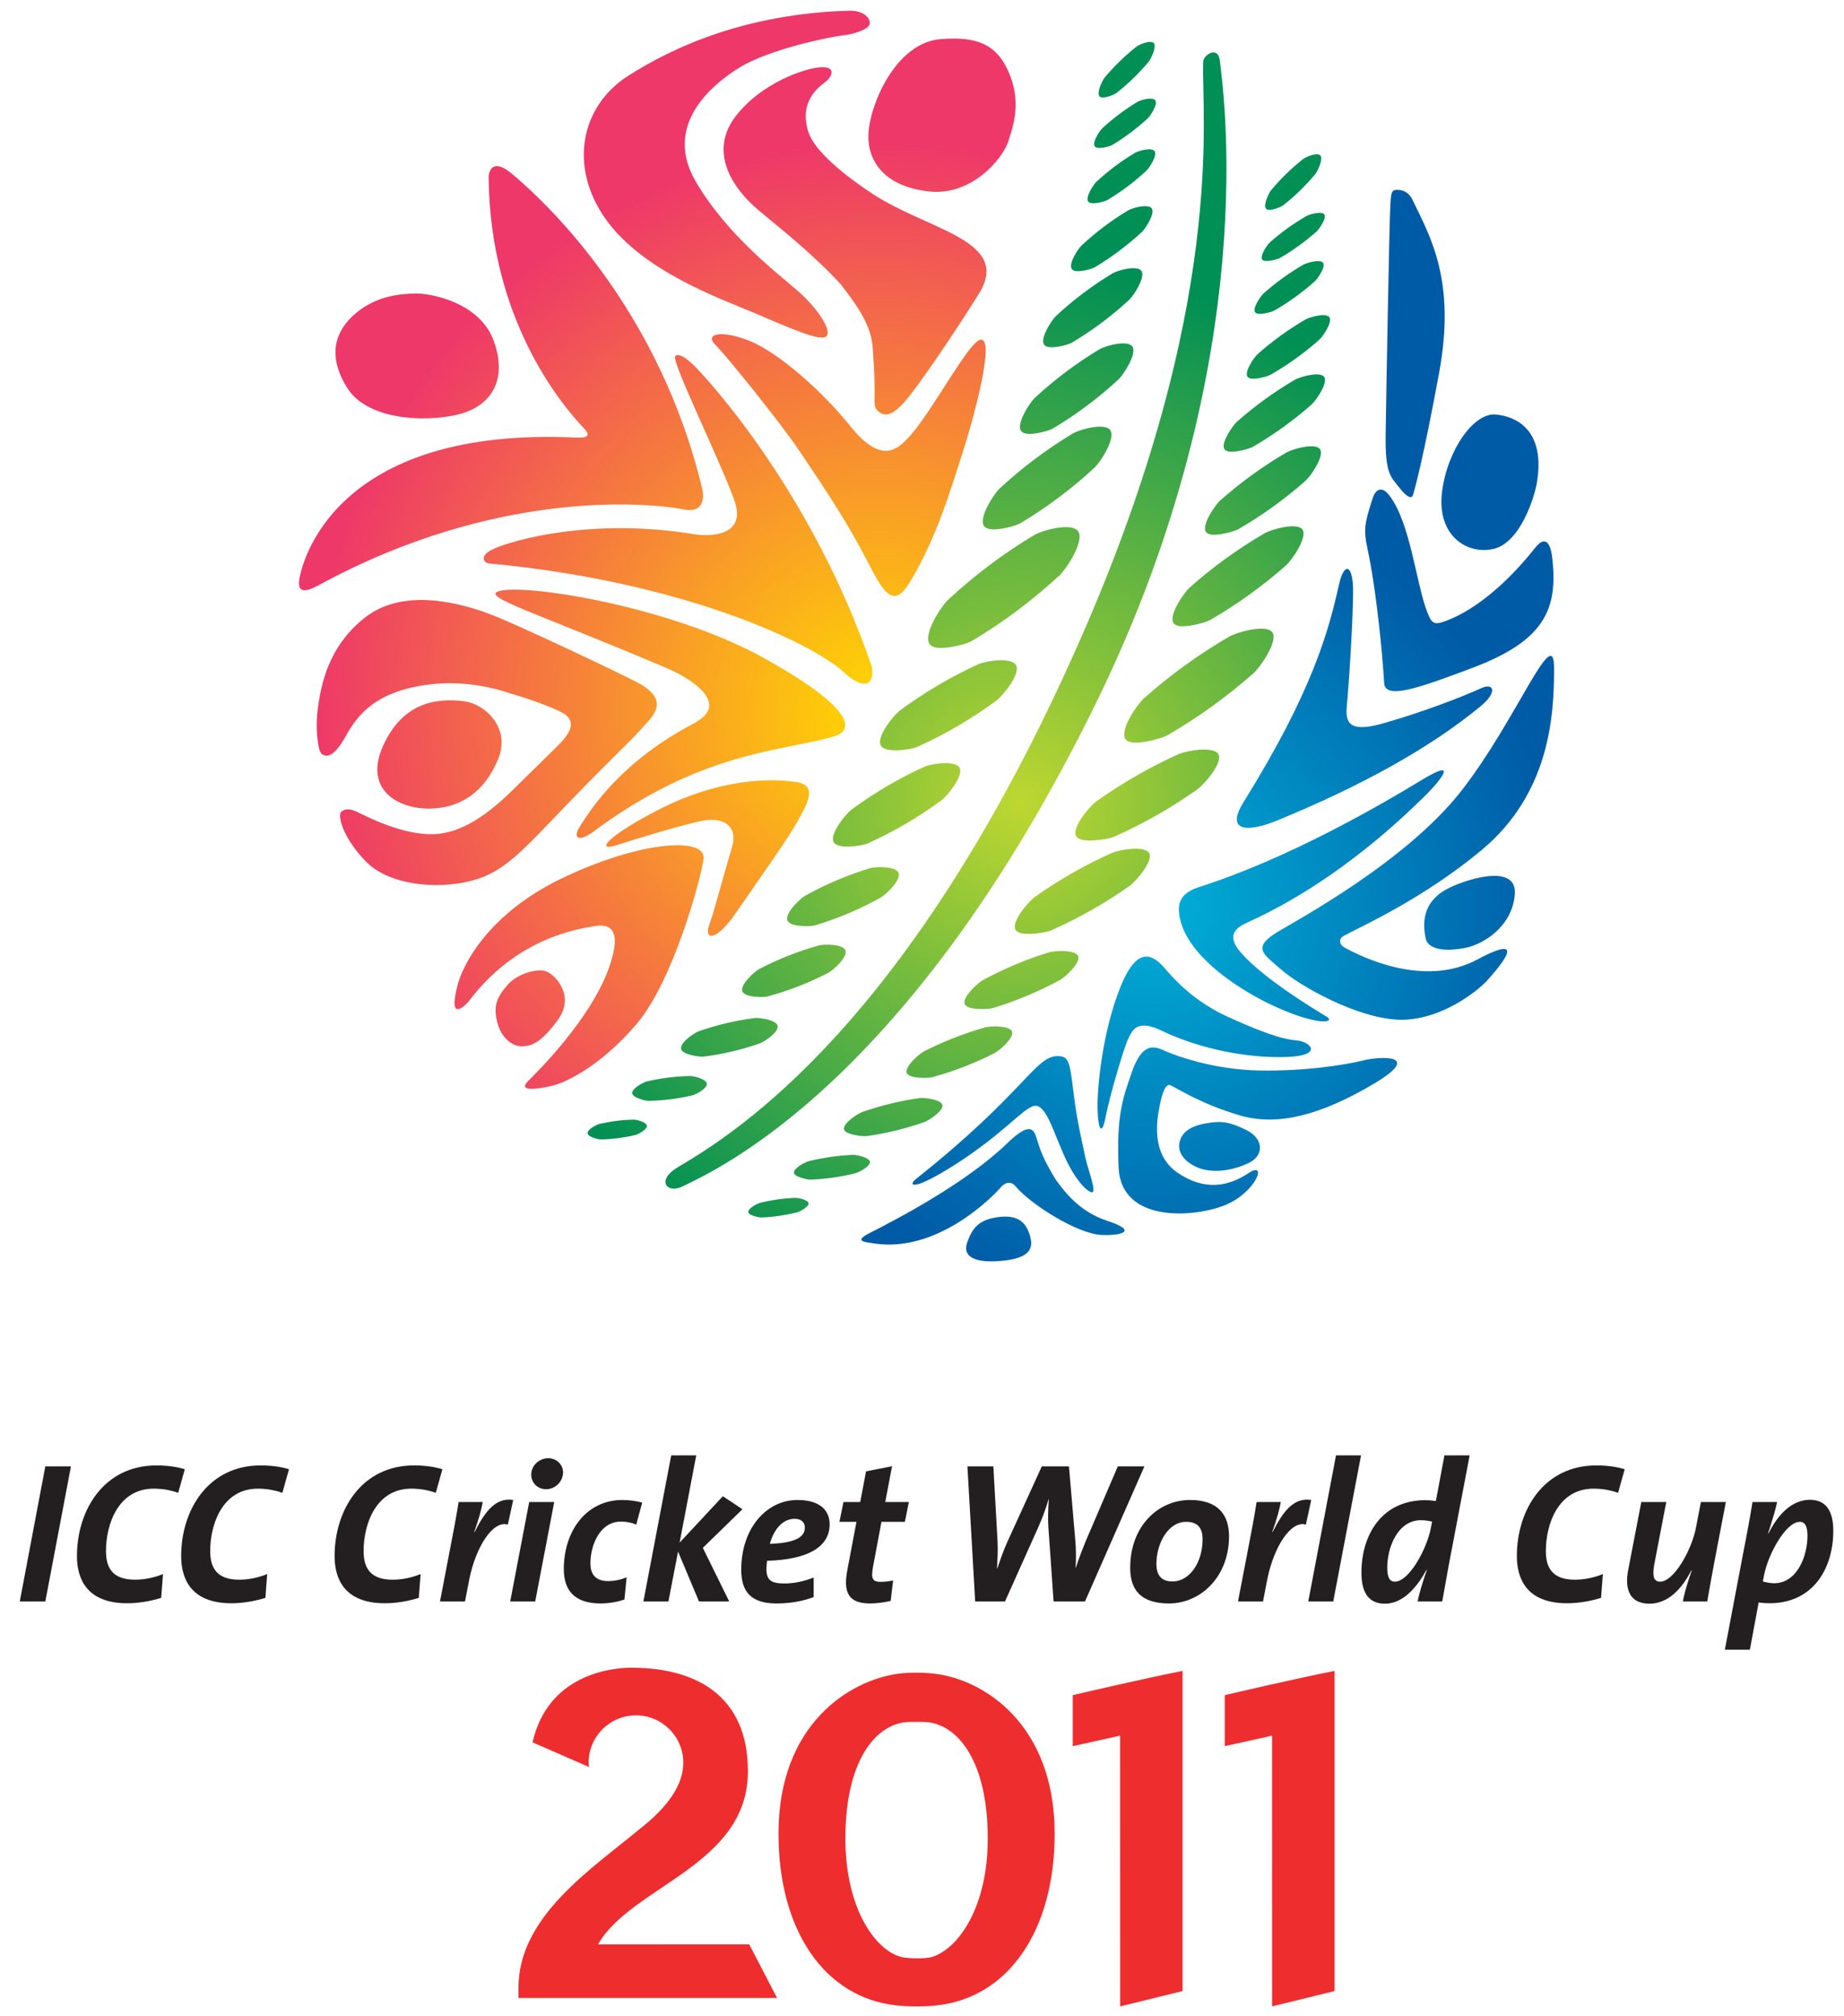
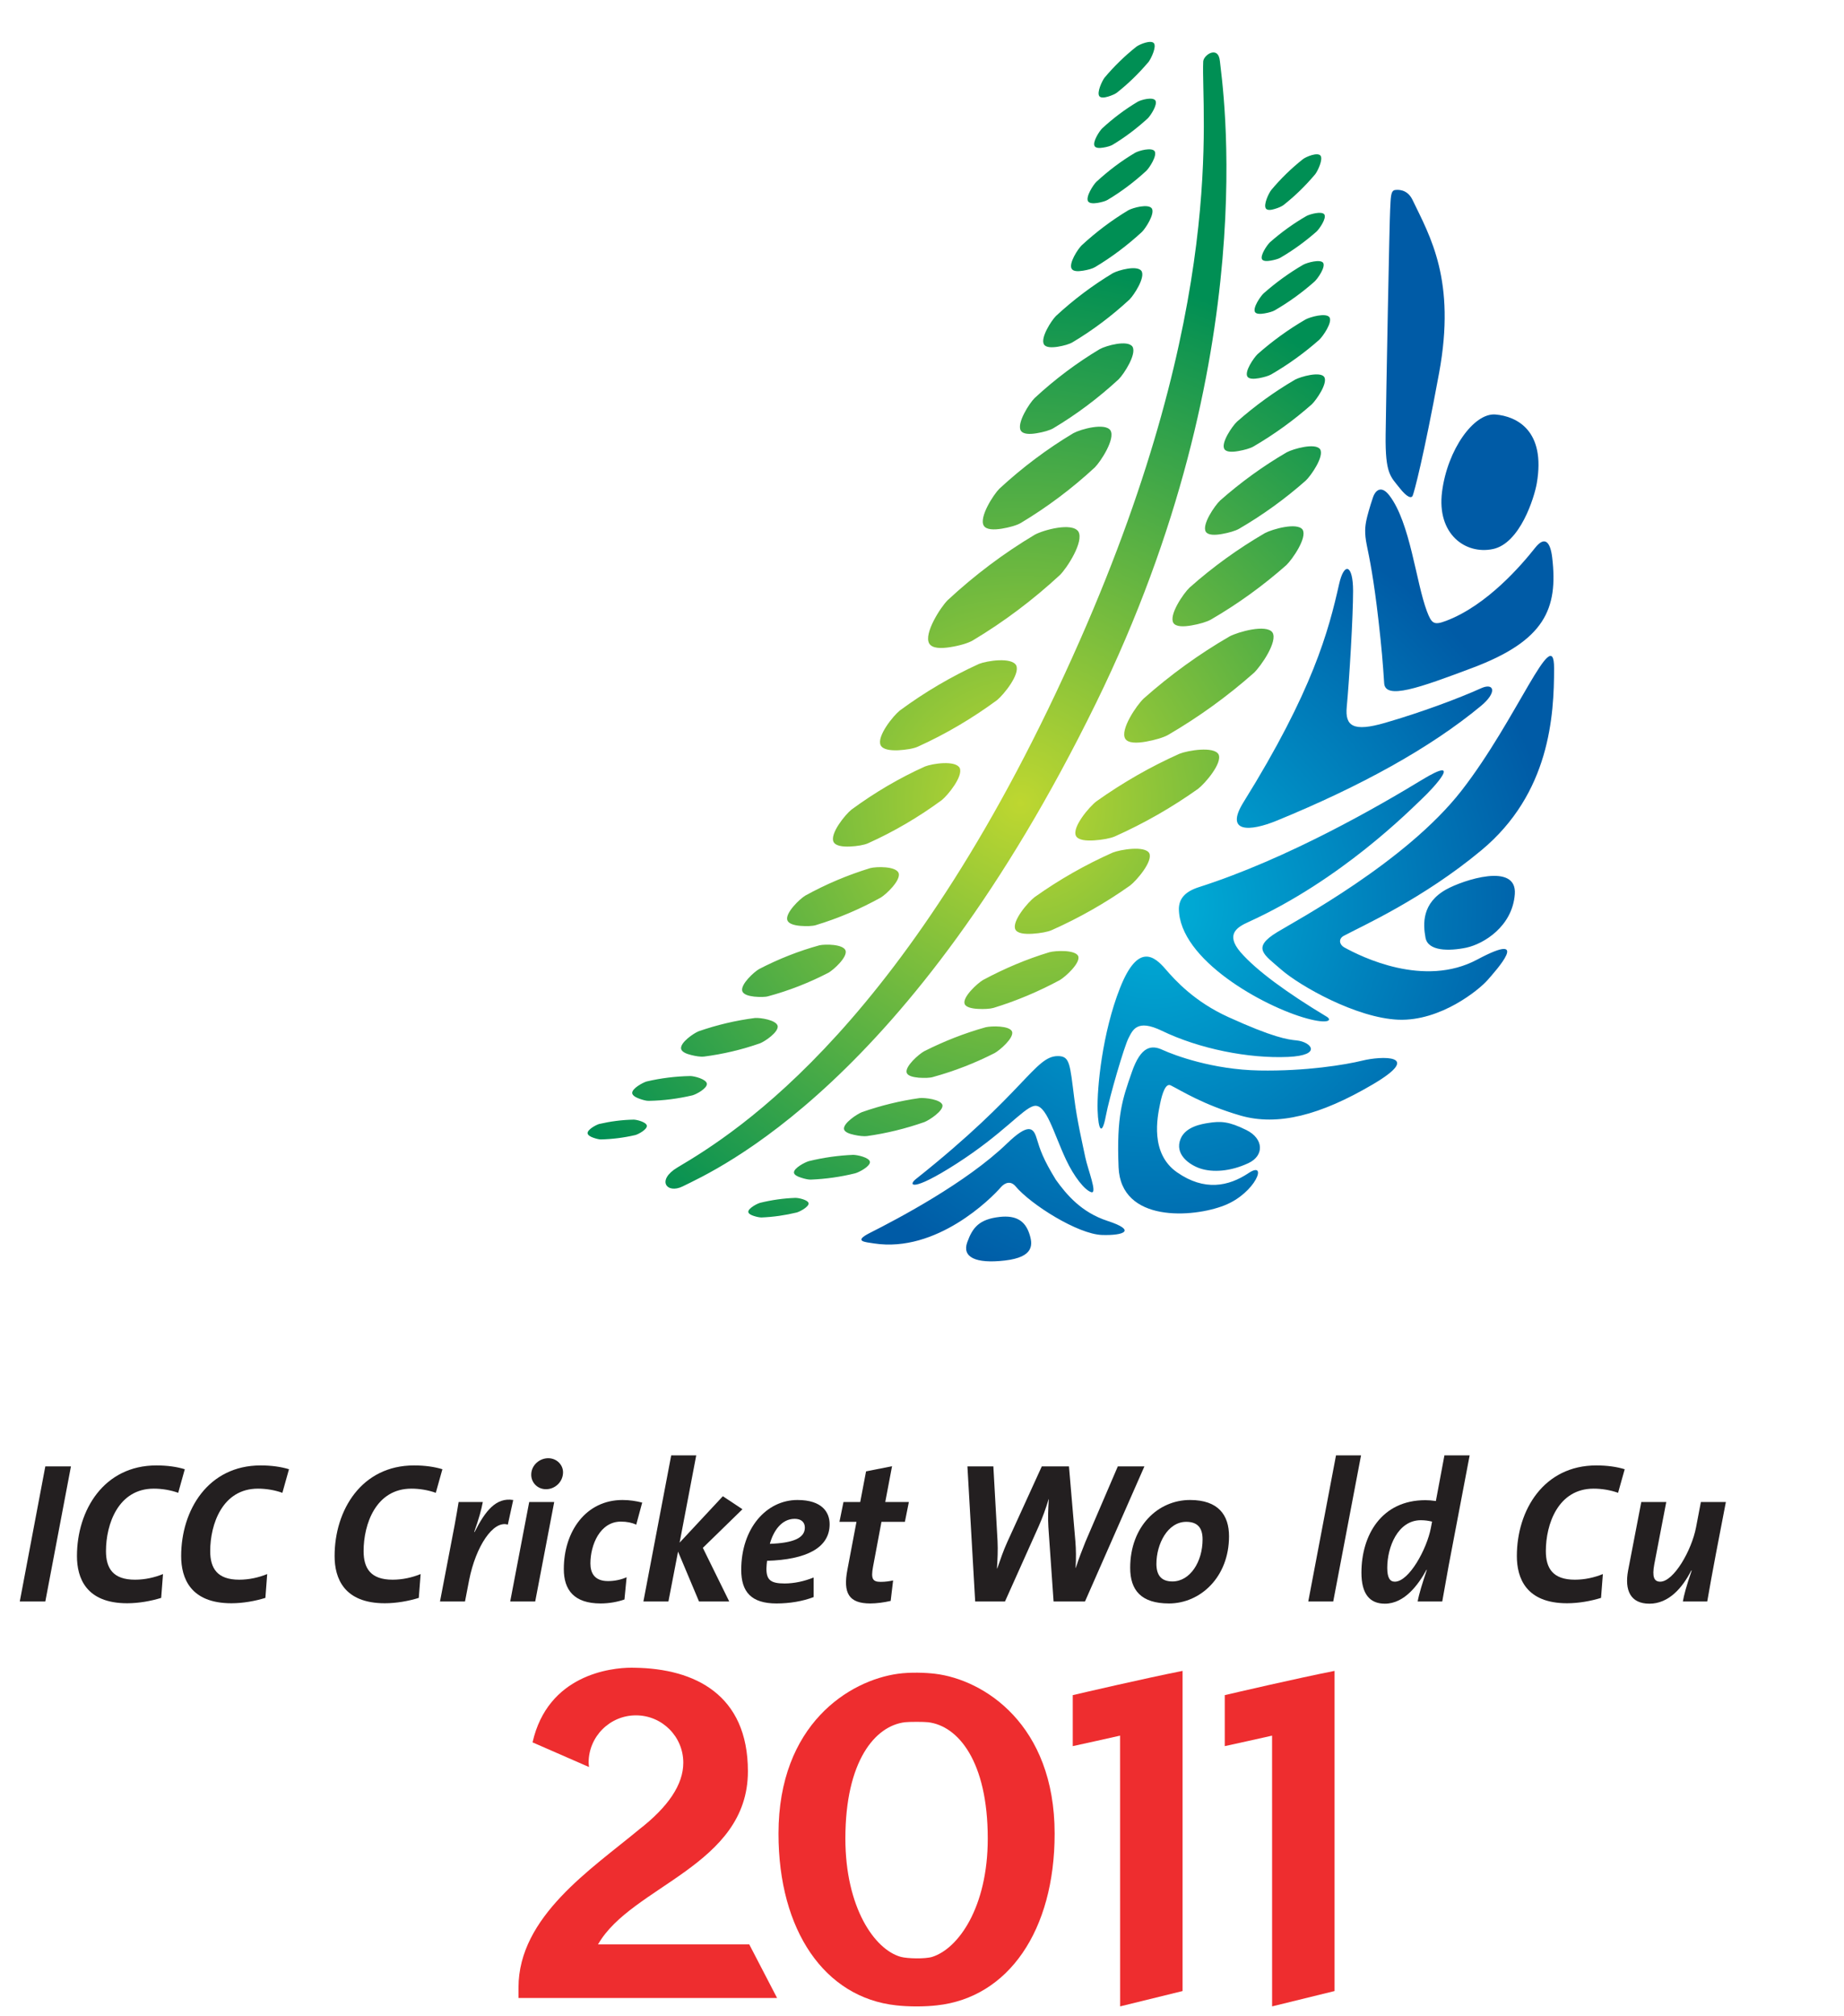
<svg xmlns="http://www.w3.org/2000/svg" width="272.73" height="298" id="svg3340" version="1.1">
  <defs id="defs3342">
    <radialGradient fx="0" fy="0" cx="0" cy="0" r="1" gradientUnits="userSpaceOnUse" gradientTransform="matrix(0,78.395,78.395,0,209.499,642.352)" spreadMethod="pad" id="radialGradient332">
      <stop style="stop-opacity:1;stop-color:#ffd900" offset="0" id="stop334" />
      <stop style="stop-opacity:1;stop-color:#ee3869" offset="1" id="stop336" />
    </radialGradient>
    <radialGradient fx="0" fy="0" cx="0" cy="0" r="1" gradientUnits="userSpaceOnUse" gradientTransform="matrix(0,55.779,55.779,0,236.228,679.773)" spreadMethod="pad" id="radialGradient350">
      <stop style="stop-opacity:1;stop-color:#00b0d8" offset="0" id="stop352" />
      <stop style="stop-opacity:1;stop-color:#005ba6" offset="1" id="stop354" />
    </radialGradient>
    <radialGradient fx="0" fy="0" cx="0" cy="0" r="1" gradientUnits="userSpaceOnUse" gradientTransform="matrix(0,74.15,74.15,0,222.283,661.41)" spreadMethod="pad" id="radialGradient368">
      <stop style="stop-opacity:1;stop-color:#bed730" offset="0" id="stop370" />
      <stop style="stop-opacity:1;stop-color:#008f54" offset="1" id="stop372" />
    </radialGradient>
  </defs>
  <g id="layer1" transform="translate(-138.634,-257.008)">
    <g transform="matrix(0,1.077,1.077,0,-422.762,136.483)" id="g3196">
      <g transform="translate(331.741,527.483)" id="g242">
        <path id="path244" style="fill:#231f20;fill-opacity:1;fill-rule:nonzero;stroke:none" d="M 0,0 0,-3.508 -18.547,0 l 0,3.52 L 0,0" />
      </g>
      <g transform="translate(316.822,545.732)" id="g246">
        <path id="path248" style="fill:#231f20;fill-opacity:1;fill-rule:nonzero;stroke:none" d="m 0,0 c -0.382,-1.073 -0.571,-2.25 -0.571,-3.35 0,-4.891 4.885,-6.569 8.567,-6.569 2.363,0 3.931,0.959 3.931,3.987 0,1.37 -0.303,2.689 -0.773,3.844 l 3.27,-0.25 c 0.436,-1.404 0.737,-3.078 0.737,-4.671 0,-5.632 -3.458,-6.895 -6.478,-6.895 -6.318,0 -12.442,3.709 -12.442,10.904 0,1.517 0.187,2.803 0.522,3.904 L 0,0" />
      </g>
      <g transform="translate(316.822,560.037)" id="g250">
        <path id="path252" style="fill:#231f20;fill-opacity:1;fill-rule:nonzero;stroke:none" d="m 0,0 c -0.382,-1.068 -0.571,-2.25 -0.571,-3.353 0,-4.883 4.885,-6.558 8.567,-6.558 2.363,0 3.931,0.958 3.931,3.982 0,1.371 -0.303,2.69 -0.773,3.843 l 3.27,-0.246 c 0.436,-1.405 0.737,-3.077 0.737,-4.669 0,-5.634 -3.458,-6.899 -6.478,-6.899 -6.318,0 -12.442,3.712 -12.442,10.91 0,1.51 0.187,2.798 0.522,3.898 L 0,0" />
      </g>
      <g transform="translate(316.822,581.106)" id="g254">
        <path id="path256" style="fill:#231f20;fill-opacity:1;fill-rule:nonzero;stroke:none" d="m 0,0 c -0.382,-1.073 -0.571,-2.247 -0.571,-3.348 0,-4.891 4.885,-6.566 8.567,-6.566 2.363,0 3.931,0.96 3.931,3.982 0,1.372 -0.303,2.691 -0.773,3.849 l 3.27,-0.253 c 0.436,-1.395 0.737,-3.078 0.737,-4.664 0,-5.633 -3.458,-6.898 -6.478,-6.898 -6.318,0 -12.442,3.711 -12.442,10.904 0,1.512 0.187,2.801 0.522,3.9 L 0,0" />
      </g>
      <g transform="translate(321.19,590.998)" id="g258">
        <path id="path260" style="fill:#231f20;fill-opacity:1;fill-rule:nonzero;stroke:none" d="m 0,0 c -0.63,-2.006 2.969,-4.393 7.58,-5.308 l 2.972,-0.574 0,-3.434 -7.146,1.371 c -1.918,0.386 -4.75,0.909 -6.51,1.187 l 0,3.321 c 1.045,-0.196 2.258,-0.523 4.12,-1.184 l 0,0.057 c -2.884,1.456 -4.782,2.937 -4.397,5.304 L 0,0" />
      </g>
      <g transform="translate(316.329,596.242)" id="g262">
        <path id="path264" style="fill:#231f20;fill-opacity:1;fill-rule:nonzero;stroke:none" d="m 0,0 c 0,-1.211 -0.962,-2.059 -2.035,-2.029 -1.261,0.023 -2.22,1.123 -2.22,2.333 0,1.182 0.928,2.057 1.973,2.033 C -0.962,2.311 0,1.207 0,0 z m 15.412,-1.484 0,-3.434 -13.656,2.609 0,3.435 13.656,-2.61" />
      </g>
      <g transform="translate(321.19,608.633)" id="g266">
        <path id="path268" style="fill:#231f20;fill-opacity:1;fill-rule:nonzero;stroke:none" d="m 0,0 c -0.272,-0.605 -0.414,-1.297 -0.414,-2.113 0,-2.859 3.189,-4.182 5.743,-4.182 1.293,0 2.42,0.545 2.42,2.423 0,0.879 -0.19,1.805 -0.527,2.549 l 3.053,-0.297 c 0.328,-0.935 0.545,-2.088 0.545,-3.275 0,-3.652 -1.861,-5.052 -4.717,-5.052 -5.223,0 -9.484,3.074 -9.484,8.05 0,0.989 0.141,1.862 0.355,2.714 L 0,0" />
      </g>
      <g transform="translate(324.377,617.779)" id="g270">
        <path id="path272" style="fill:#231f20;fill-opacity:1;fill-rule:nonzero;stroke:none" d="m 0,0 7.364,3.623 0,-4.149 -6.846,-2.879 6.846,-1.324 0,-3.435 -20.056,3.819 0,3.436 L -0.715,-3.19 -7.085,2.747 -5.3,5.438 0,0" />
      </g>
      <g transform="translate(320.394,630.391)" id="g274">
        <path id="path276" style="fill:#231f20;fill-opacity:1;fill-rule:nonzero;stroke:none" d="M 0,0 C 0,-1.794 1.649,-2.921 3.433,-3.411 3.321,-0.253 2.664,1.396 1.206,1.396 0.444,1.396 0,0.877 0,0 z m 5.764,-3.794 c 0.307,-0.034 0.775,-0.087 1.076,-0.087 1.565,0 2.034,0.605 2.034,2.505 0,1.315 -0.311,2.717 -0.822,3.98 l 2.688,0 c 0.58,-1.508 0.876,-3.295 0.876,-5.108 0,-3.462 -1.591,-4.837 -4.611,-4.837 -5.714,0 -9.591,3.46 -9.591,7.721 0,3.379 1.68,4.419 3.328,4.419 3.269,0 4.859,-3.24 5.022,-8.593" />
      </g>
      <g transform="translate(320.807,645.525)" id="g278">
        <path id="path280" style="fill:#231f20;fill-opacity:1;fill-rule:nonzero;stroke:none" d="m 0,0 0,-3.217 6.154,-1.156 c 1.647,-0.303 2.085,-0.08 2.085,1.046 0,0.686 -0.089,1.205 -0.194,1.708 l 2.808,-0.333 c 0.215,-0.91 0.35,-1.956 0.35,-2.806 0,-2.934 -1.403,-3.762 -4.665,-3.131 L 0,-6.65 l 0,-2.337 -2.722,0.553 0,2.3 -4.205,0.801 -0.71,3.569 4.915,-0.932 0,3.242 L 0,0" />
      </g>
      <g transform="translate(331.741,670.258)" id="g282">
        <path id="path284" style="fill:#231f20;fill-opacity:1;fill-rule:nonzero;stroke:none" d="m 0,0 0,-4.314 -10.22,-0.713 c -1.178,-0.079 -2.498,-0.031 -3.822,0.056 l 0,-0.025 c 1.299,-0.388 2.506,-0.827 3.741,-1.372 L 0,-10.987 l 0,-4.093 -18.547,-1.066 0,3.563 10.274,0.575 c 1.216,0.06 2.473,0 3.74,-0.08 l 0,0.036 c -1.238,0.436 -2.47,0.848 -3.652,1.391 l -10.362,4.729 0,3.731 10.305,0.881 c 1.045,0.087 2.33,0.112 3.62,0.028 l 0,0.033 c -1.29,0.409 -2.411,0.856 -3.563,1.316 l -10.362,4.451 0,3.652 L 0,0" />
      </g>
      <g transform="translate(320.807,684.157)" id="g286">
        <path id="path288" style="fill:#231f20;fill-opacity:1;fill-rule:nonzero;stroke:none" d="m 0,0 c 0,-2.551 3.047,-4.091 5.768,-4.091 1.486,0 2.414,0.606 2.414,2.193 0,2.445 -2.715,4.147 -5.766,4.147 C 0.851,2.249 0,1.59 0,0 z m 11.203,-2.363 c 0,-3.819 -1.807,-5.33 -4.891,-5.33 -5.704,0 -9.311,3.824 -9.311,8.218 0,3.9 2.087,5.355 4.977,5.355 5.626,0 9.225,-3.955 9.225,-8.243" />
      </g>
      <g transform="translate(321.19,700.592)" id="g290">
-         <path id="path292" style="fill:#231f20;fill-opacity:1;fill-rule:nonzero;stroke:none" d="m 0,0 c -0.63,-2.009 2.969,-4.402 7.58,-5.314 l 2.972,-0.573 0,-3.435 -7.146,1.375 c -1.918,0.382 -4.75,0.911 -6.51,1.183 l 0,3.322 c 1.045,-0.191 2.258,-0.522 4.12,-1.178 l 0,0.049 c -2.884,1.462 -4.782,2.94 -4.397,5.305 L 0,0" />
-       </g>
+         </g>
      <g transform="translate(331.741,704.348)" id="g294">
        <path id="path296" style="fill:#231f20;fill-opacity:1;fill-rule:nonzero;stroke:none" d="m 0,0 0,-3.428 -20.056,3.809 0,3.438 L 0,0" />
      </g>
      <g transform="translate(320.584,716.383)" id="g298">
        <path id="path300" style="fill:#231f20;fill-opacity:1;fill-rule:nonzero;stroke:none" d="m 0,0 c 0,-3.165 3.685,-4.617 6.535,-4.617 1.352,0 1.901,0.356 1.901,1.039 0,1.954 -4.476,4.397 -7.362,4.948 L 0.192,1.539 C 0.086,1.093 0,0.606 0,0 z M 6.24,3.816 C 7.749,3.539 9.894,3.158 11.157,2.935 l 0,-3.377 c -1.074,0.195 -2.45,0.63 -4.342,1.261 l 0,-0.051 c 2.008,-1.101 4.643,-2.997 4.643,-5.713 0,-2.093 -1.348,-3.217 -4.261,-3.217 -5.162,0 -9.946,2.775 -9.946,8.768 0,0.465 0.032,0.874 0.114,1.455 l -6.264,1.173 0,3.465 L 6.24,3.816" />
      </g>
      <g transform="translate(316.822,743.465)" id="g302">
        <path id="path304" style="fill:#231f20;fill-opacity:1;fill-rule:nonzero;stroke:none" d="m 0,0 c -0.382,-1.073 -0.571,-2.256 -0.571,-3.356 0,-4.89 4.885,-6.563 8.567,-6.563 2.363,0 3.931,0.962 3.931,3.985 0,1.371 -0.303,2.693 -0.773,3.845 l 3.27,-0.251 c 0.436,-1.4 0.737,-3.074 0.737,-4.665 0,-5.63 -3.458,-6.896 -6.478,-6.896 -6.318,0 -12.442,3.707 -12.442,10.904 0,1.511 0.187,2.805 0.522,3.906 L 0,0" />
      </g>
      <g transform="translate(325.23,756.894)" id="g306">
        <path id="path308" style="fill:#231f20;fill-opacity:1;fill-rule:nonzero;stroke:none" d="m 0,0 c 1.87,-0.355 4.86,-0.908 6.511,-1.185 l 0,-3.348 c -0.827,0.14 -2.086,0.467 -4.234,1.209 L 2.249,-3.376 c 2.444,-1.238 4.563,-3.133 4.563,-5.746 0,-2.635 -1.87,-3.425 -4.535,-2.934 l -9.422,1.815 0,3.429 8.576,-1.649 c 1.672,-0.301 2.359,-0.048 2.359,0.822 0,1.846 -4.282,4.315 -7.472,4.92 l -3.463,0.662 0,3.432 L 0,0" />
      </g>
      <g transform="translate(320.807,768.435)" id="g310">
-         <path id="path312" style="fill:#231f20;fill-opacity:1;fill-rule:nonzero;stroke:none" d="m 0,0 c 0,-1.958 4.476,-4.367 7.304,-4.918 l 0.878,-0.169 c 0.137,0.444 0.248,1.049 0.248,1.54 0,3.133 -3.68,4.588 -6.532,4.588 C 0.546,1.041 0,0.656 0,0 z m 11.175,-4.176 c 0,-0.492 -0.024,-0.911 -0.107,-1.489 l 6.486,-1.206 0,-3.435 L 3.812,-7.7 c -2.356,0.471 -4.8,0.916 -6.534,1.187 l 0,3.381 c 1.077,-0.226 2.165,-0.547 4.288,-1.235 l 0.028,0.049 c -2.696,1.345 -4.616,3.274 -4.616,5.689 0,2.086 1.345,3.212 4.258,3.212 5.165,0 9.939,-2.77 9.939,-8.759" />
-       </g>
+         </g>
      <g id="g322">
        <g id="g324">
          <g id="g330">
-             <path id="path338" style="fill:url(#radialGradient332);stroke:none" d="m 222.223,599.235 c -6.532,6.296 -8.711,8.767 -10.2,10.04 -1.498,1.278 -3.806,4.418 -6.402,-0.423 -1.107,-2.051 -7.717,-15.957 -9.291,-19.998 -1.569,-4.039 -3.854,-11.997 0.26,-17.359 4.12,-5.365 9.769,-6.19 12.502,-6.579 2.725,-0.394 5.881,-0.02 6.31,0.529 0.426,0.551 0.619,1.615 -2.461,3.307 -3.079,1.692 -6.236,4.307 -7.103,11.669 -0.496,4.128 0.299,8.221 1.361,11.256 l -0.01,0 c 0.863,2.916 2.252,6.654 2.944,7.389 0.972,1.035 2.188,0.67 3.83,-0.911 0.855,-0.823 1.916,-1.955 6.309,-6.403 3.21,-3.249 5.979,-6.919 6.139,-10.875 0.171,-4.339 -2.475,-9.373 -3.005,-10.47 -0.529,-1.088 -0.515,-1.744 -0.071,-2.278 0.447,-0.532 3.403,0.105 6.728,3.271 3.402,3.241 3.936,9.816 2.785,14.468 -1.167,4.647 -4.097,7.062 -10.625,13.367 z m -19.966,26.976 c -7.137,-12.831 -10.317,-33.045 -9.183,-36.489 0.767,-2.327 2.878,5.022 10.466,22.916 l 0,-0.043 c 1.052,2.747 4.677,9.119 7.456,4.306 0.05,-0.071 0.083,-0.124 0.128,-0.194 5.209,-10.035 11.684,-14.205 14.201,-15.793 1.756,-1.109 1.799,0.007 1.374,0.828 -0.274,0.486 -0.426,0.722 -0.426,0.722 -11.362,15.152 -11.185,26.244 -13.27,33.29 -0.9,3.08 -4.063,2.469 -10.746,-9.543 z m 17.002,4.411 c -0.686,-4.426 -0.086,-11.278 3.664,-18.66 3.753,-7.38 5.974,-9.029 4.998,-6.02 -0.767,2.365 -3.069,9.89 -3.412,12.16 -0.337,2.268 0.572,4.654 3.866,3.631 3.294,-1.024 8.291,-2.273 10.451,-3.069 2.161,-0.79 2.389,0.914 -1.591,3.639 -3.972,2.728 -9.828,6.922 -12.443,8.4 -2.612,1.474 -5.08,2.887 -5.533,-0.081 z m 13.09,-31.949 c 5.116,-10.793 12.451,-13.945 14.655,-14.541 5.914,-1.592 2.386,1.476 2.386,1.476 -8.632,6.475 -9.923,14.766 -10.349,17.258 -0.327,1.917 0.121,4.073 5.923,1.939 6.915,-2.545 13.859,-9.54 15.335,-11.019 1.476,-1.475 1.134,1.135 0.68,3.178 -0.456,2.047 -2.84,6.934 -8.629,11.817 -5.799,4.883 -19.43,8.636 -22.496,9.093 -3.07,0.451 -2.614,-8.411 2.495,-19.201 z m 19.54,-0.796 c -3.291,2.385 -6.064,-0.325 -6.59,-1.476 -0.564,-1.253 0.229,-4.094 1.819,-5.454 1.596,-1.368 2.683,-1.941 4.902,-1.454 2.357,0.516 3.51,2.136 3.51,3.387 0,1.25 -0.347,2.613 -3.641,4.997 z m -89.92,18.572 c -1.554,-1.638 -1.42,-2.246 -1.179,-2.467 0.558,-0.628 15.218,6.567 20.003,8.197 4.263,1.388 4.871,-2.533 4.465,-5.478 -2.318,-13.948 0.711,-24.861 2.021,-27.717 0.838,-1.822 1.85,-1.437 1.967,-0.602 2.498,26.855 11.007,44.449 14.856,48.655 3.448,3.769 0.722,4.411 -0.963,3.849 -24.532,-8.458 -40.181,-23.368 -41.17,-24.437 z m -3.426,39.466 c 0.266,-1.709 10.517,-6.968 13.666,-10.126 1.24,-1.241 3.545,-3.466 -1.746,-7.71 -5.091,-4.081 -10.211,-10.056 -11.745,-13.846 -1.535,-3.79 -1.052,-6.307 0.524,-4.729 1.581,1.584 10.749,8.96 14.306,11.358 4.058,2.735 8.827,5.972 13.488,8.494 5.091,2.754 9.098,4.173 4.957,6.743 -6.195,3.846 -13.874,6.015 -18.044,7.378 -4.269,1.397 -15.728,4.542 -15.406,2.438 z m -36.206,4.079 c -4.113,-1.589 -5.5,-4.185 -5.059,-9.558 0.492,-6.052 8.61,-9.552 12.655,-9.893 4.058,-0.349 7.577,2.202 8.252,8.226 0.68,6.021 -4.601,10.239 -6.837,10.94 -1.628,0.498 -4.904,1.867 -9.011,0.285 z m 16.139,-18.971 c -2.53,-3.826 -5.839,-7.939 -8.504,-8.768 -4.125,-1.288 -6.102,1.397 -6.818,2.353 -0.717,0.947 -2.134,1.543 -2.016,-0.644 0.12,-2.185 2.148,-8.119 6.686,-11.649 4.542,-3.523 9.439,-1.089 13.07,3.262 2.029,2.424 5.942,7.416 10.154,11.249 0.009,0.006 0.025,0.006 0.025,0.006 1.992,1.475 4.993,3.989 8.427,4.262 3.452,0.274 5.585,0.301 7.082,0.261 1.195,-0.032 1.511,0.133 1.904,0.663 0.779,1.063 0.15,2.305 -2.435,4.302 -3.371,2.606 -10.45,7.289 -13.869,9.396 -7.316,4.508 -8.667,-7.073 -13.706,-14.693 z m 30.129,-56.146 c -1.242,3.907 -4.668,6.098 -9.914,4.187 -5.247,-1.903 -6.584,-8.629 -6.492,-10.96 0.069,-1.728 0.214,-5.415 3.154,-8.485 2.682,-2.802 6.055,-3.044 9.816,-0.668 4.814,3.041 4.681,12.014 3.436,15.926 z m 13.223,30.249 c 0.705,3.547 -2.929,2.539 -2.929,2.539 -26.882,-6.462 -41.412,-24.129 -42.919,-25.845 -2.983,-3.394 0.225,-3.461 0.225,-3.461 19.269,0.188 30.935,9.669 34.633,13.218 0.631,0.56 1.226,0.711 1.139,-1.112 -1.541,-32.31 16.019,-37.279 18.669,-37.945 2.707,-0.697 2.707,0.46 1.574,2.537 -13.665,25.118 -11.133,46.343 -10.392,50.069 z m -26.986,9.658 c 2.006,4.741 4.035,9.18 3.228,9.964 -0.804,0.792 -3.84,-1.225 -6.166,-3.856 -2.319,-2.624 -7.594,-9.725 -15.101,-14.102 -7.5,-4.384 -13.045,1.836 -15.632,6.042 -2.594,4.209 -4.255,12.786 -4.383,14.018 -0.177,1.758 -0.896,3.858 -1.702,3.858 -0.91,0 -1.734,-1.091 -1.71,-2.822 0.402,-13.892 4.779,-23.861 8.958,-30.389 4.19,-6.546 12.508,-8.142 19.651,-3.061 7.152,5.08 10.886,15.688 12.857,20.348 z m 61.242,-35.109 c -4.371,1.774 -7.556,-1.946 -7.902,-4.58 -0.542,-4.114 0.259,-8.62 6.176,-11.257 5.866,-2.613 8.573,1.967 8.546,6.38 -0.027,4.414 -2.453,7.687 -6.82,9.457" />
-           </g>
+             </g>
        </g>
      </g>
      <g id="g340">
        <g id="g342">
          <g id="g348">
            <path id="path356" style="fill:url(#radialGradient350);stroke:none" d="m 271.687,652.55 c -4.176,6.517 -7.594,9.148 -7.962,10.683 -0.405,1.691 3.7,2.695 7.387,4.429 2.31,1.091 4.148,2.537 4.443,3.45 0.289,0.912 -3.128,-0.469 -4.756,-0.805 -1.992,-0.412 -4.995,-1.124 -8.084,-1.517 -4.786,-0.609 -5.831,-0.602 -5.84,-2.244 -0.014,-3.175 4.928,-4.453 16.9,-19.536 0.826,-1.041 1.828,-0.577 -2.088,5.54 z m 7.813,20.805 c -1.179,-3.61 -3.603,-5.622 -5.64,-7.094 -2.88,-1.766 -4.067,-2.147 -5.758,-2.662 -1.442,-0.438 -2.025,-1.154 0.772,-4.055 5.385,-5.581 10.323,-14.963 12.273,-18.827 1.168,-2.315 1.249,-0.678 1.445,0.572 1.317,8.589 -6.188,16.102 -7.695,17.396 -0.675,0.582 -0.91,1.362 -0.186,2.002 2.556,2.13 6.608,8.608 6.718,11.894 0.099,2.975 -0.601,4.846 -1.929,0.774 z m -0.546,-14.833 c 0.318,-2.77 1.42,-3.691 3.465,-4.429 2.043,-0.742 2.985,1.109 2.517,5.167 -0.474,4.049 -2.204,3.865 -3.779,3.32 -1.571,-0.558 -2.472,-1.682 -2.203,-4.058 z m -21.465,49.857 c 0.581,-2.35 1.48,-7.835 1.362,-14.196 -0.116,-6.363 -2.07,-11.621 -2.838,-13.294 -0.676,-1.476 -0.563,-2.943 3.068,-4.2 3.681,-1.279 5.944,-2.111 13.06,-1.818 7.629,0.316 6.932,10.222 5.226,14.539 -1.702,4.316 -6.249,6.019 -4.422,3.295 1.812,-2.726 2.507,-6.047 -0.116,-9.805 -2.608,-3.75 -7.611,-2.695 -9.318,-2.347 -1.711,0.336 -2.939,0.831 -2.618,1.474 0.758,1.514 2.661,4.472 4.145,9.58 1.478,5.117 -0.052,10.977 -4.257,18.135 -4.201,7.16 -3.906,1.113 -3.292,-1.363 z m -23.513,11.53 c 1.874,-3.41 4.77,-3.235 6.643,-2.891 1.87,0.339 1.87,3.233 1.37,5.625 -0.521,2.38 -2.905,6.303 -7.333,6.641 -4.435,0.341 -1.917,-7.13 -0.68,-9.375 z m 32.083,-32.74 c 0.14,-0.87 0.492,-3.079 2.154,-3.774 2.149,-0.9 3.614,1.225 4.101,2.723 0.542,1.67 0.42,4.088 -0.744,6.579 -1.032,2.204 -3.357,2.114 -4.544,-0.273 -1.186,-2.396 -1.248,-3.513 -0.967,-5.255 z m -22.43,36.944 c 3.897,-7.294 -0.373,-15.9 -1.686,-18.272 -0.392,-0.673 -1.178,-0.784 -1.571,-0.055 -1.307,2.426 -5.053,10.856 -11.743,18.901 -7.832,9.425 -18.512,9.99 -24.997,9.99 -6.468,0 7.055,-5.111 16.819,-12.723 9.77,-7.612 17.863,-22.769 19.427,-25.33 2.16,-3.523 3.049,-1.782 5.112,0.567 2.23,2.537 6.661,10.326 6.891,16.117 0.212,5.791 -4.098,11.059 -5.446,12.238 -1.285,1.124 -6.88,6.194 -2.806,-1.433 z m -63.691,-8.851 c -0.481,0.205 -5.177,1.477 -16.842,3.626 -12.697,2.342 -18.698,-1.217 -23.767,-3.66 -1.519,-0.741 -1.383,-2.069 -1.335,-2.41 0.098,-0.625 1.209,-0.562 2.657,-0.653 1.449,-0.095 25.654,-0.554 30.976,-0.621 5.325,-0.062 5.681,0.671 7.251,1.909 1.311,1.032 1.49,1.628 1.06,1.809 z m 85.191,-42.15 c -2.712,0.515 -9.599,2.542 -10.704,3.116 -1.091,0.569 -2.691,1.138 -1.029,4.575 2.492,5.157 3.835,11.93 3.593,17.348 -0.213,4.773 -2.071,3.182 -2.267,1.156 -0.118,-1.237 -0.396,-3.19 -3.203,-9.364 -2.09,-4.598 -4.964,-7.233 -6.592,-8.636 -1.743,-1.504 -3.658,-3.759 2.575,-6.23 6.195,-2.455 13.815,-3.183 16.785,-3.087 2.842,0.093 3.541,0.611 0.842,1.122 z m -77.85,53.152 c -0.769,3.752 -7.118,5.712 -9.041,6.04 -7.207,1.237 -9.181,-2.724 -9.433,-5.681 -0.244,-2.956 4.812,-6.593 10.617,-7.332 5.805,-0.736 8.637,3.209 7.857,6.973 z m 64.433,-25.531 c 0.801,2.949 0.234,3.467 -0.224,2.752 -3.324,-5.529 -6.38,-9.698 -8.871,-11.864 -2.512,-2.153 -3.475,-0.395 -4.157,1.103 -5.779,12.7 -15.225,22.038 -16.868,23.775 -1.708,1.822 -6.138,5.801 -2.617,0 3.521,-5.788 10.792,-18.339 14.712,-30.611 0.657,-2.048 1.707,-2.701 2.937,-2.739 7.009,0.018 13.479,11.66 15.088,17.584 z m -27.172,-4.096 c -4.709,11.475 -9.94,21.005 -15.726,27.993 -1.896,2.291 -3.236,1.804 -2.434,0.029 1.381,-3.06 3.292,-8.154 4.754,-13.204 1.26,-4.354 0.458,-5.499 -2.177,-5.252 -3.881,0.365 -12.456,0.873 -15.944,0.871 -3.59,-10e-4 -4.051,-1.219 -0.903,-1.925 6.364,-1.428 14.614,-3.601 29.903,-13.116 4.231,-2.636 4.081,0.837 2.527,4.604 z m -27.44,13.929 c 3.756,0.429 5.872,0.602 8.536,0.774 2.405,0.087 0.693,4.822 -2.056,12.134 -3.73,9.921 -8.083,11.772 -15.124,10.945 -2.183,-0.256 -3.021,-1.024 -1.351,-2.346 2.255,-1.783 7.886,-6.558 10.024,-12.227 0.623,-1.653 0.414,-1.98 -1.316,-2.634 -4.028,-1.514 -12.14,-2.28 -15.889,-5.15 -1.566,-1.201 -0.536,-2 0.237,-2.249 1.378,-0.47 2.55,-0.783 3.07,-0.895 0.902,-0.192 1.819,-0.307 3.494,0.035 1.868,0.383 4.589,0.954 10.375,1.613" />
          </g>
        </g>
      </g>
      <g id="g358">
        <g id="g360">
          <g id="g366">
            <path id="path374" style="fill:url(#radialGradient368);stroke:none" d="m 208.41,671.776 c -47.698,23.371 -85.378,17.25 -88.081,17.012 -2.24,-0.197 -0.897,-2.255 0.026,-2.296 7.085,-0.308 33.309,3.41 79.469,-16.942 52.59,-23.186 67.528,-47.131 72.316,-55.224 1.767,-2.986 3.697,-1.492 2.622,0.679 -2.235,4.519 -13.908,31.073 -66.352,56.771 z m 62.022,-33.349 c 0.083,-2.055 0.373,-4.085 0.863,-6.092 0.154,-0.539 0.958,-2.088 1.58,-2.044 0.307,0.028 0.542,0.485 0.692,0.986 0.166,0.502 0.275,1.014 0.263,1.322 -0.083,2.055 -0.367,4.087 -0.864,6.098 -0.142,0.539 -0.954,2.078 -1.569,2.028 -0.608,-0.08 -0.965,-1.751 -0.965,-2.298 z m -17.514,18.186 c 0.813,-2.909 1.919,-5.719 3.292,-8.441 0.398,-0.724 2.084,-2.668 2.953,-2.398 0.436,0.149 0.604,0.876 0.677,1.65 0.055,0.779 0.037,1.554 -0.099,1.977 -0.804,2.918 -1.901,5.738 -3.281,8.451 -0.399,0.72 -2.083,2.67 -2.943,2.394 -0.84,-0.324 -0.79,-2.848 -0.599,-3.633 z m 23.42,-26.141 c 0.058,-1.622 0.286,-3.236 0.679,-4.835 0.117,-0.422 0.767,-1.653 1.253,-1.619 0.245,0.029 0.432,0.382 0.555,0.778 0.129,0.4 0.208,0.81 0.201,1.056 -0.065,1.626 -0.3,3.238 -0.685,4.831 -0.125,0.436 -0.77,1.656 -1.255,1.619 -0.477,-0.067 -0.762,-1.389 -0.748,-1.83 z m -19.614,-14.313 c 0.175,0.671 0.261,1.345 0.223,1.737 -0.339,2.642 -0.944,5.222 -1.829,7.743 -0.264,0.673 -1.541,2.561 -2.381,2.416 -0.827,-0.198 -1.146,-2.401 -1.093,-3.112 0.338,-2.635 0.946,-5.215 1.826,-7.749 0.261,-0.657 1.543,-2.545 2.396,-2.404 0.428,0.08 0.696,0.7 0.858,1.369 z m 8.872,-7.87 c 0.029,-1.605 0.237,-3.182 0.599,-4.752 0.117,-0.413 0.766,-1.622 1.272,-1.587 0.266,0.032 0.471,0.384 0.611,0.778 0.135,0.388 0.237,0.797 0.237,1.031 -0.036,1.604 -0.237,3.187 -0.602,4.754 -0.115,0.42 -0.758,1.621 -1.278,1.575 -0.503,-0.063 -0.83,-1.367 -0.839,-1.799 z m -4.929,10.046 c -0.635,-0.086 -1.051,-1.731 -1.055,-2.275 0.037,-2.019 0.283,-4.016 0.745,-5.995 0.145,-0.512 0.958,-2.031 1.604,-1.988 0.331,0.038 0.582,0.484 0.762,0.978 0.182,0.494 0.308,0.997 0.295,1.296 -0.034,2.022 -0.292,4.019 -0.754,5.992 -0.137,0.526 -0.952,2.041 -1.597,1.992 z m 1.973,29.195 c 0.378,-2.689 1.022,-5.31 1.923,-7.891 0.264,-0.681 1.537,-2.611 2.34,-2.477 0.401,0.084 0.641,0.706 0.783,1.392 0.153,0.672 0.223,1.368 0.168,1.766 -0.378,2.683 -1.023,5.318 -1.926,7.892 -0.269,0.683 -1.536,2.606 -2.325,2.471 -0.787,-0.197 -1.039,-2.429 -0.963,-3.153 z m -88.649,50.441 c 1.896,-3.257 4.109,-6.309 6.62,-9.155 0.697,-0.738 3.348,-2.558 4.298,-1.96 0.482,0.312 0.469,1.237 0.304,2.192 -0.168,0.965 -0.44,1.889 -0.723,2.374 -1.897,3.262 -4.102,6.313 -6.615,9.156 -0.705,0.743 -3.349,2.565 -4.301,1.966 -0.916,-0.659 -0.057,-3.675 0.417,-4.573 z m -9.975,1.145 c 1.663,-2.85 3.591,-5.509 5.781,-7.994 0.623,-0.653 2.934,-2.24 3.765,-1.717 0.419,0.266 0.409,1.085 0.262,1.915 -0.142,0.834 -0.378,1.648 -0.625,2.072 -1.663,2.854 -3.593,5.518 -5.782,8.005 -0.626,0.648 -2.926,2.239 -3.768,1.714 -0.789,-0.569 -0.047,-3.205 0.367,-3.995 z m 21.066,-4.144 c 2.142,-3.682 4.627,-7.137 7.48,-10.349 0.786,-0.834 3.785,-2.897 4.864,-2.22 0.539,0.351 0.52,1.41 0.333,2.483 -0.184,1.088 -0.496,2.131 -0.811,2.677 -2.143,3.691 -4.635,7.14 -7.476,10.354 -0.804,0.83 -3.783,2.896 -4.866,2.218 -1.031,-0.742 -0.059,-4.152 0.476,-5.163 z M 242.62,665.36 c 0.954,-3.151 2.242,-6.185 3.808,-9.103 0.454,-0.773 2.346,-2.843 3.28,-2.53 0.464,0.172 0.639,0.973 0.688,1.819 0.047,0.846 0,1.685 -0.138,2.155 -0.966,3.154 -2.246,6.183 -3.818,9.104 -0.459,0.774 -2.341,2.848 -3.277,2.529 -0.897,-0.376 -0.781,-3.118 -0.543,-3.974 z m -43.356,24.756 c 2.433,-4.2 5.276,-8.127 8.528,-11.799 0.897,-0.951 4.304,-3.29 5.53,-2.524 0.627,0.401 0.605,1.596 0.393,2.826 -0.222,1.24 -0.571,2.432 -0.929,3.057 -2.446,4.196 -5.291,8.134 -8.525,11.791 -0.918,0.956 -4.309,3.305 -5.537,2.536 -1.181,-0.851 -0.07,-4.733 0.54,-5.887 z m 29.674,-16.046 c 1.673,-3.767 3.71,-7.342 6.115,-10.73 0.669,-0.887 3.334,-3.178 4.441,-2.642 0.561,0.281 0.651,1.29 0.588,2.355 -0.068,1.064 -0.254,2.099 -0.508,2.661 -1.675,3.763 -3.709,7.344 -6.109,10.734 -0.676,0.884 -3.334,3.175 -4.444,2.636 -1.069,-0.616 -0.492,-3.985 -0.083,-5.014 z m -13.569,9.175 c 1.785,-3.996 3.97,-7.807 6.53,-11.411 0.721,-0.955 3.565,-3.394 4.748,-2.818 0.591,0.306 0.692,1.382 0.616,2.515 -0.073,1.129 -0.28,2.229 -0.54,2.826 -1.794,4.01 -3.968,7.823 -6.537,11.435 -0.724,0.947 -3.546,3.379 -4.729,2.807 -1.144,-0.645 -0.531,-4.244 -0.088,-5.354 z m -60.442,11.671 c -0.097,0.572 -0.256,1.13 -0.426,1.411 -1.13,1.952 -2.449,3.767 -3.948,5.459 -0.417,0.448 -1.987,1.537 -2.568,1.179 -0.537,-0.393 -0.028,-2.198 0.255,-2.725 1.128,-1.945 2.449,-3.765 3.947,-5.461 0.422,-0.441 1.994,-1.523 2.568,-1.166 0.276,0.189 0.272,0.736 0.172,1.303 z m -22.758,-22.162 c -0.079,0.522 -0.226,1.014 -0.374,1.274 -1.044,1.737 -2.267,3.354 -3.659,4.87 -0.408,0.397 -1.881,1.36 -2.429,1.03 -0.538,-0.353 -0.103,-1.966 0.17,-2.436 1.036,-1.737 2.259,-3.363 3.658,-4.881 0.389,-0.385 1.874,-1.355 2.434,-1.029 0.277,0.17 0.283,0.669 0.2,1.172 z m 7.594,-0.777 c -0.095,0.55 -0.245,1.101 -0.415,1.378 -1.141,1.911 -2.48,3.685 -4.01,5.343 -0.429,0.431 -2.057,1.484 -2.667,1.129 -0.572,-0.395 -0.087,-2.162 0.204,-2.681 1.128,-1.901 2.465,-3.673 3.999,-5.336 0.427,-0.43 2.056,-1.484 2.666,-1.132 0.3,0.192 0.309,0.727 0.223,1.299 z m -14.594,1.448 c -0.151,0.504 -0.358,0.971 -0.539,1.211 -1.256,1.592 -2.679,3.046 -4.249,4.372 -0.452,0.33 -2.04,1.102 -2.544,0.711 -0.488,-0.419 0.152,-1.965 0.48,-2.404 1.252,-1.58 2.674,-3.044 4.253,-4.372 0.439,-0.332 2.033,-1.097 2.55,-0.71 0.247,0.204 0.194,0.695 0.049,1.192 z m 123.54,-48.612 c 0.074,0.774 0.074,1.53 -0.053,1.955 -0.769,2.855 -1.859,5.629 -3.236,8.282 -0.41,0.701 -2.121,2.606 -3.035,2.329 -0.892,-0.327 -0.892,-2.804 -0.721,-3.583 0.782,-2.846 1.875,-5.61 3.254,-8.277 0.393,-0.7 2.124,-2.597 3.033,-2.326 0.464,0.148 0.667,0.862 0.758,1.62 z m -108.115,71.485 c -0.142,0.51 -0.356,0.975 -0.535,1.217 -1.252,1.592 -2.675,3.045 -4.25,4.37 -0.45,0.337 -2.039,1.105 -2.546,0.709 -0.489,-0.418 0.157,-1.964 0.485,-2.398 1.255,-1.586 2.669,-3.046 4.254,-4.368 0.439,-0.34 2.028,-1.107 2.545,-0.718 0.254,0.207 0.197,0.703 0.047,1.188 z m 23.227,-2.155 c -0.123,0.679 -0.318,1.345 -0.519,1.689 -1.362,2.351 -2.947,4.544 -4.752,6.595 -0.502,0.526 -2.399,1.837 -3.089,1.406 -0.657,-0.475 -0.047,-2.647 0.3,-3.289 1.354,-2.332 2.942,-4.525 4.751,-6.577 0.508,-0.531 2.406,-1.838 3.094,-1.404 0.344,0.223 0.338,0.887 0.215,1.58 z m -16.142,1.639 c -0.092,0.522 -0.233,1.03 -0.386,1.292 -1.032,1.779 -2.241,3.437 -3.607,4.992 -0.386,0.4 -1.823,1.394 -2.342,1.061 -0.496,-0.351 -0.039,-2.009 0.232,-2.488 1.027,-1.773 2.228,-3.436 3.595,-4.987 0.382,-0.396 1.831,-1.388 2.347,-1.071 0.257,0.175 0.252,0.681 0.161,1.201 z m 1.387,-25.803 c -0.106,0.68 -0.286,1.32 -0.494,1.665 -1.371,2.294 -2.991,4.439 -4.828,6.436 -0.519,0.52 -2.475,1.787 -3.211,1.365 -0.697,-0.471 -0.111,-2.602 0.235,-3.235 1.371,-2.281 2.98,-4.422 4.83,-6.422 0.518,-0.521 2.471,-1.794 3.204,-1.359 0.374,0.216 0.377,0.871 0.264,1.55 z M 214.898,644.6 c -0.059,1.081 -0.233,2.131 -0.494,2.7 -1.73,3.826 -3.863,7.439 -6.381,10.867 -0.727,0.902 -3.548,3.205 -4.774,2.647 -1.175,-0.626 -0.631,-4.058 -0.211,-5.106 1.737,-3.813 3.861,-7.432 6.393,-10.867 0.706,-0.9 3.547,-3.201 4.762,-2.649 0.617,0.298 0.744,1.326 0.705,2.408 z m -55.391,21.911 c -0.134,0.831 -0.366,1.62 -0.612,2.033 -1.666,2.794 -3.629,5.403 -5.873,7.827 -0.636,0.63 -3.007,2.178 -3.905,1.654 -0.846,-0.578 -0.133,-3.156 0.282,-3.929 1.671,-2.78 3.63,-5.388 5.875,-7.817 0.628,-0.633 3.01,-2.177 3.91,-1.656 0.443,0.268 0.446,1.068 0.323,1.888 z M 239,631.167 c 0.068,0.836 0.041,1.669 -0.101,2.129 -0.936,3.087 -2.202,6.064 -3.784,8.918 -0.459,0.761 -2.376,2.784 -3.366,2.455 -0.956,-0.377 -0.897,-3.065 -0.675,-3.909 0.945,-3.088 2.197,-6.062 3.779,-8.927 0.452,-0.746 2.38,-2.773 3.37,-2.453 0.496,0.178 0.704,0.957 0.777,1.787 z m -10.89,6.785 c -0.045,1.014 -0.206,1.985 -0.45,2.518 -1.599,3.556 -3.576,6.92 -5.913,10.11 -0.668,0.836 -3.292,2.981 -4.424,2.472 -1.089,-0.592 -0.597,-3.779 -0.205,-4.757 1.593,-3.546 3.582,-6.915 5.92,-10.101 0.662,-0.841 3.29,-2.984 4.42,-2.473 0.573,0.278 0.687,1.231 0.652,2.231 z m -56.73,25.652 c -0.151,0.949 -0.412,1.856 -0.699,2.328 -1.907,3.192 -4.149,6.173 -6.712,8.953 -0.726,0.722 -3.448,2.495 -4.469,1.898 -0.976,-0.657 -0.151,-3.617 0.327,-4.491 1.905,-3.188 4.151,-6.173 6.718,-8.947 0.713,-0.726 3.449,-2.49 4.467,-1.905 0.518,0.317 0.524,1.235 0.368,2.164 z m 29.36,-11.85 c -0.196,1.268 -0.554,2.481 -0.928,3.106 -2.549,4.264 -5.549,8.247 -8.979,11.962 -0.964,0.97 -4.594,3.328 -5.957,2.527 -1.307,-0.873 -0.21,-4.82 0.432,-5.988 2.544,-4.267 5.542,-8.251 8.983,-11.96 0.95,-0.961 4.6,-3.322 5.956,-2.531 0.688,0.416 0.693,1.635 0.493,2.884 z m -16.258,7.054 c -0.175,1.076 -0.471,2.106 -0.789,2.639 -2.169,3.621 -4.711,7.01 -7.626,10.163 -0.826,0.819 -3.911,2.829 -5.074,2.148 -1.103,-0.736 -0.169,-4.098 0.373,-5.09 2.162,-3.62 4.712,-7.01 7.624,-10.167 0.807,-0.808 3.919,-2.819 5.073,-2.147 0.579,0.351 0.585,1.39 0.419,2.454" />
          </g>
        </g>
      </g>
      <g transform="translate(380.522,649.283)" id="g376">
        <path id="path378" style="fill:#ee2d2f;fill-opacity:1;fill-rule:nonzero;stroke:none" d="m 0,0 c 0.304,-0.957 0.248,-3.409 0,-4.317 -1.009,-3.636 -6.827,-7.614 -16.244,-7.614 -10.629,0 -15.484,4.081 -15.964,8.194 -0.068,0.601 -0.068,2.562 0,3.158 0.48,4.112 5.335,8.201 15.964,8.201 C -6.827,7.622 -1.142,3.6 0,0 z m -38.862,0.386 c -0.155,-1.295 -0.234,-3.38 0,-5.085 0.91,-6.671 6.929,-16.417 21.95,-16.417 13.304,0 22.509,6.346 23.569,16.174 0.091,0.799 0.137,1.676 0.144,2.546 l 0,0.487 c -0.007,0.862 -0.053,1.739 -0.144,2.541 -1.06,9.812 -10.265,16.174 -23.569,16.174 -15.021,0 -21.14,-9.728 -21.95,-16.42" />
      </g>
      <g transform="translate(378.804,624.149)" id="g380">
        <path id="path382" style="fill:#ee2d2f;fill-opacity:1;fill-rule:nonzero;stroke:none" d="m 0,0 0.011,-20.765 c 0.036,-0.025 0,0 0,0 -8.043,4.561 -10.785,20.583 -23.764,20.583 -10.538,0 -14.097,-7.318 -14.214,-15.537 0,-0.15 -0.007,-0.302 -0.007,-0.459 0,-2.848 0.971,-11.479 10.249,-13.578 l 3.387,7.757 c -0.196,-0.019 -0.389,-0.059 -0.593,-0.059 -3.59,0 -6.503,2.912 -6.503,6.502 0,3.589 2.913,6.501 6.503,6.501 2.989,10e-4 6.062,-2.06 9.194,-6.109 5.38,-6.469 11.914,-16.523 21.659,-16.523 0.044,0 1.445,0 1.445,0 l 0,35.513 L 0,0" />
      </g>
      <g transform="translate(344.595,668.577)" id="g384">
        <path id="path386" style="fill:#ee2d2f;fill-opacity:1;fill-rule:nonzero;stroke:none" d="M 0,0 7,0 C 7,0.073 5.56,6.498 5.56,6.498 l 37.165,0.007 -2.106,8.577 -43.947,0 C -2.332,10.022 -0.293,1.248 0,0" />
      </g>
      <g transform="translate(344.595,689.452)" id="g388">
        <path id="path390" style="fill:#ee2d2f;fill-opacity:1;fill-rule:nonzero;stroke:none" d="M 0,0 7,0 C 7,0.07 5.56,6.498 5.56,6.498 l 37.165,0.003 -2.106,8.578 -43.947,0 C -2.332,10.017 -0.293,1.246 0,0" />
      </g>
    </g>
  </g>
</svg>